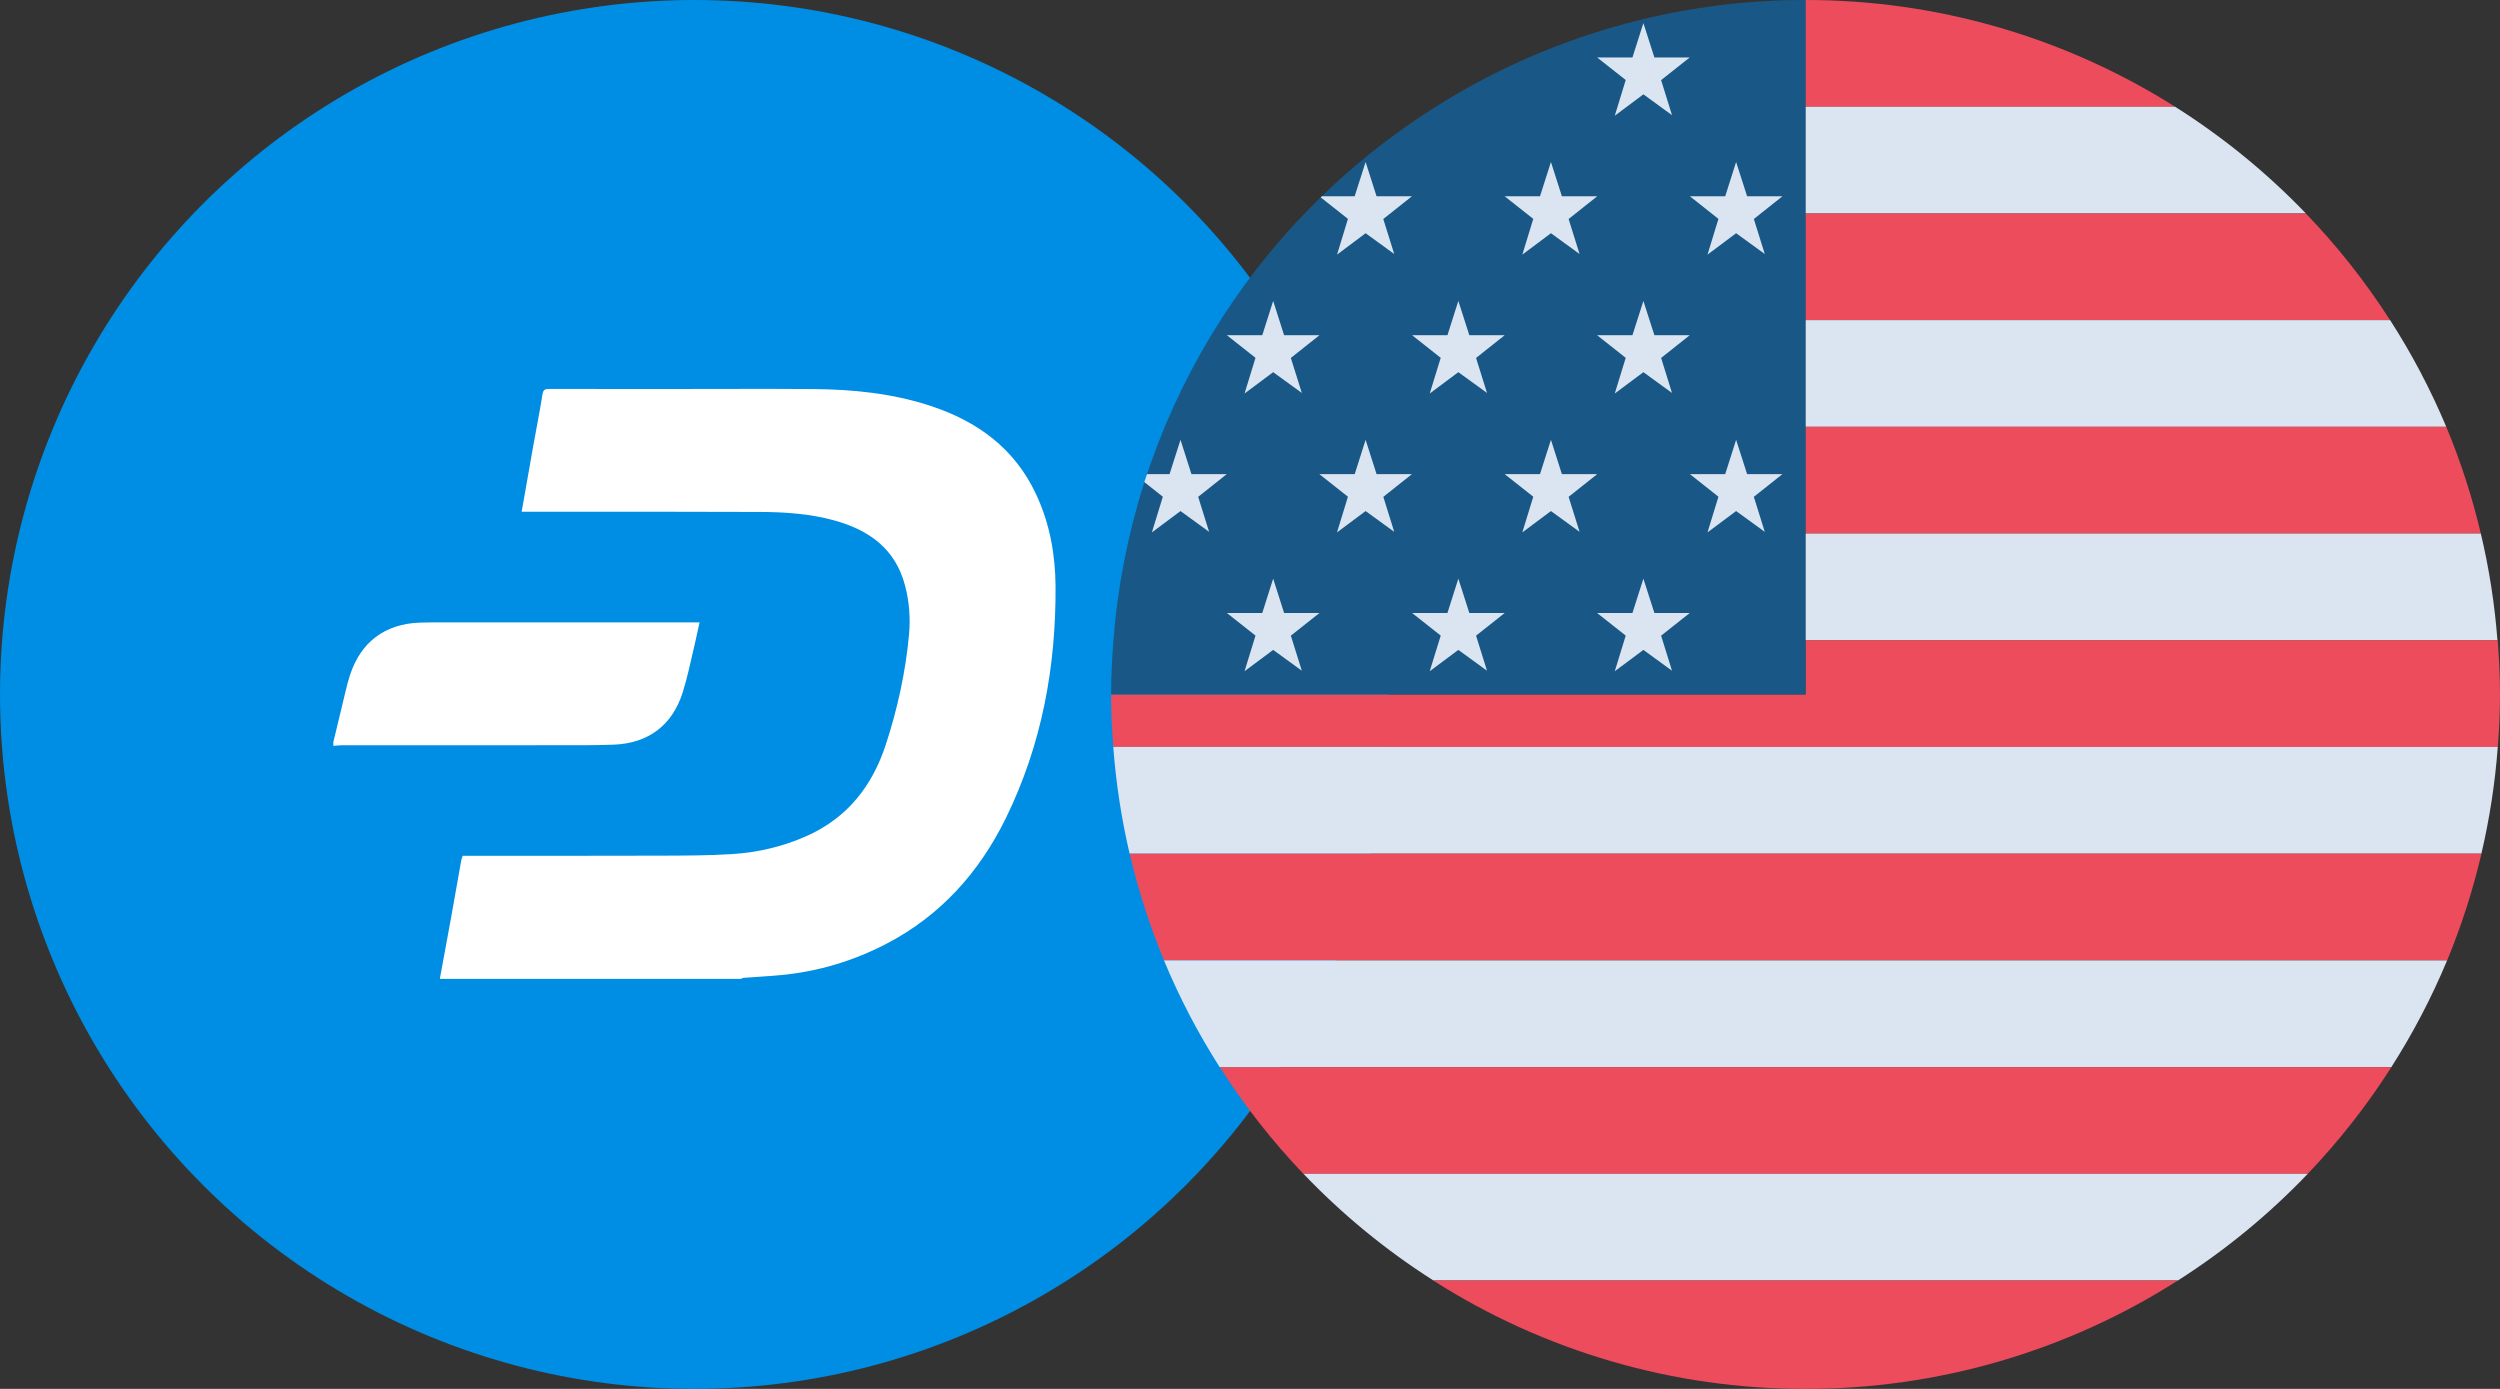
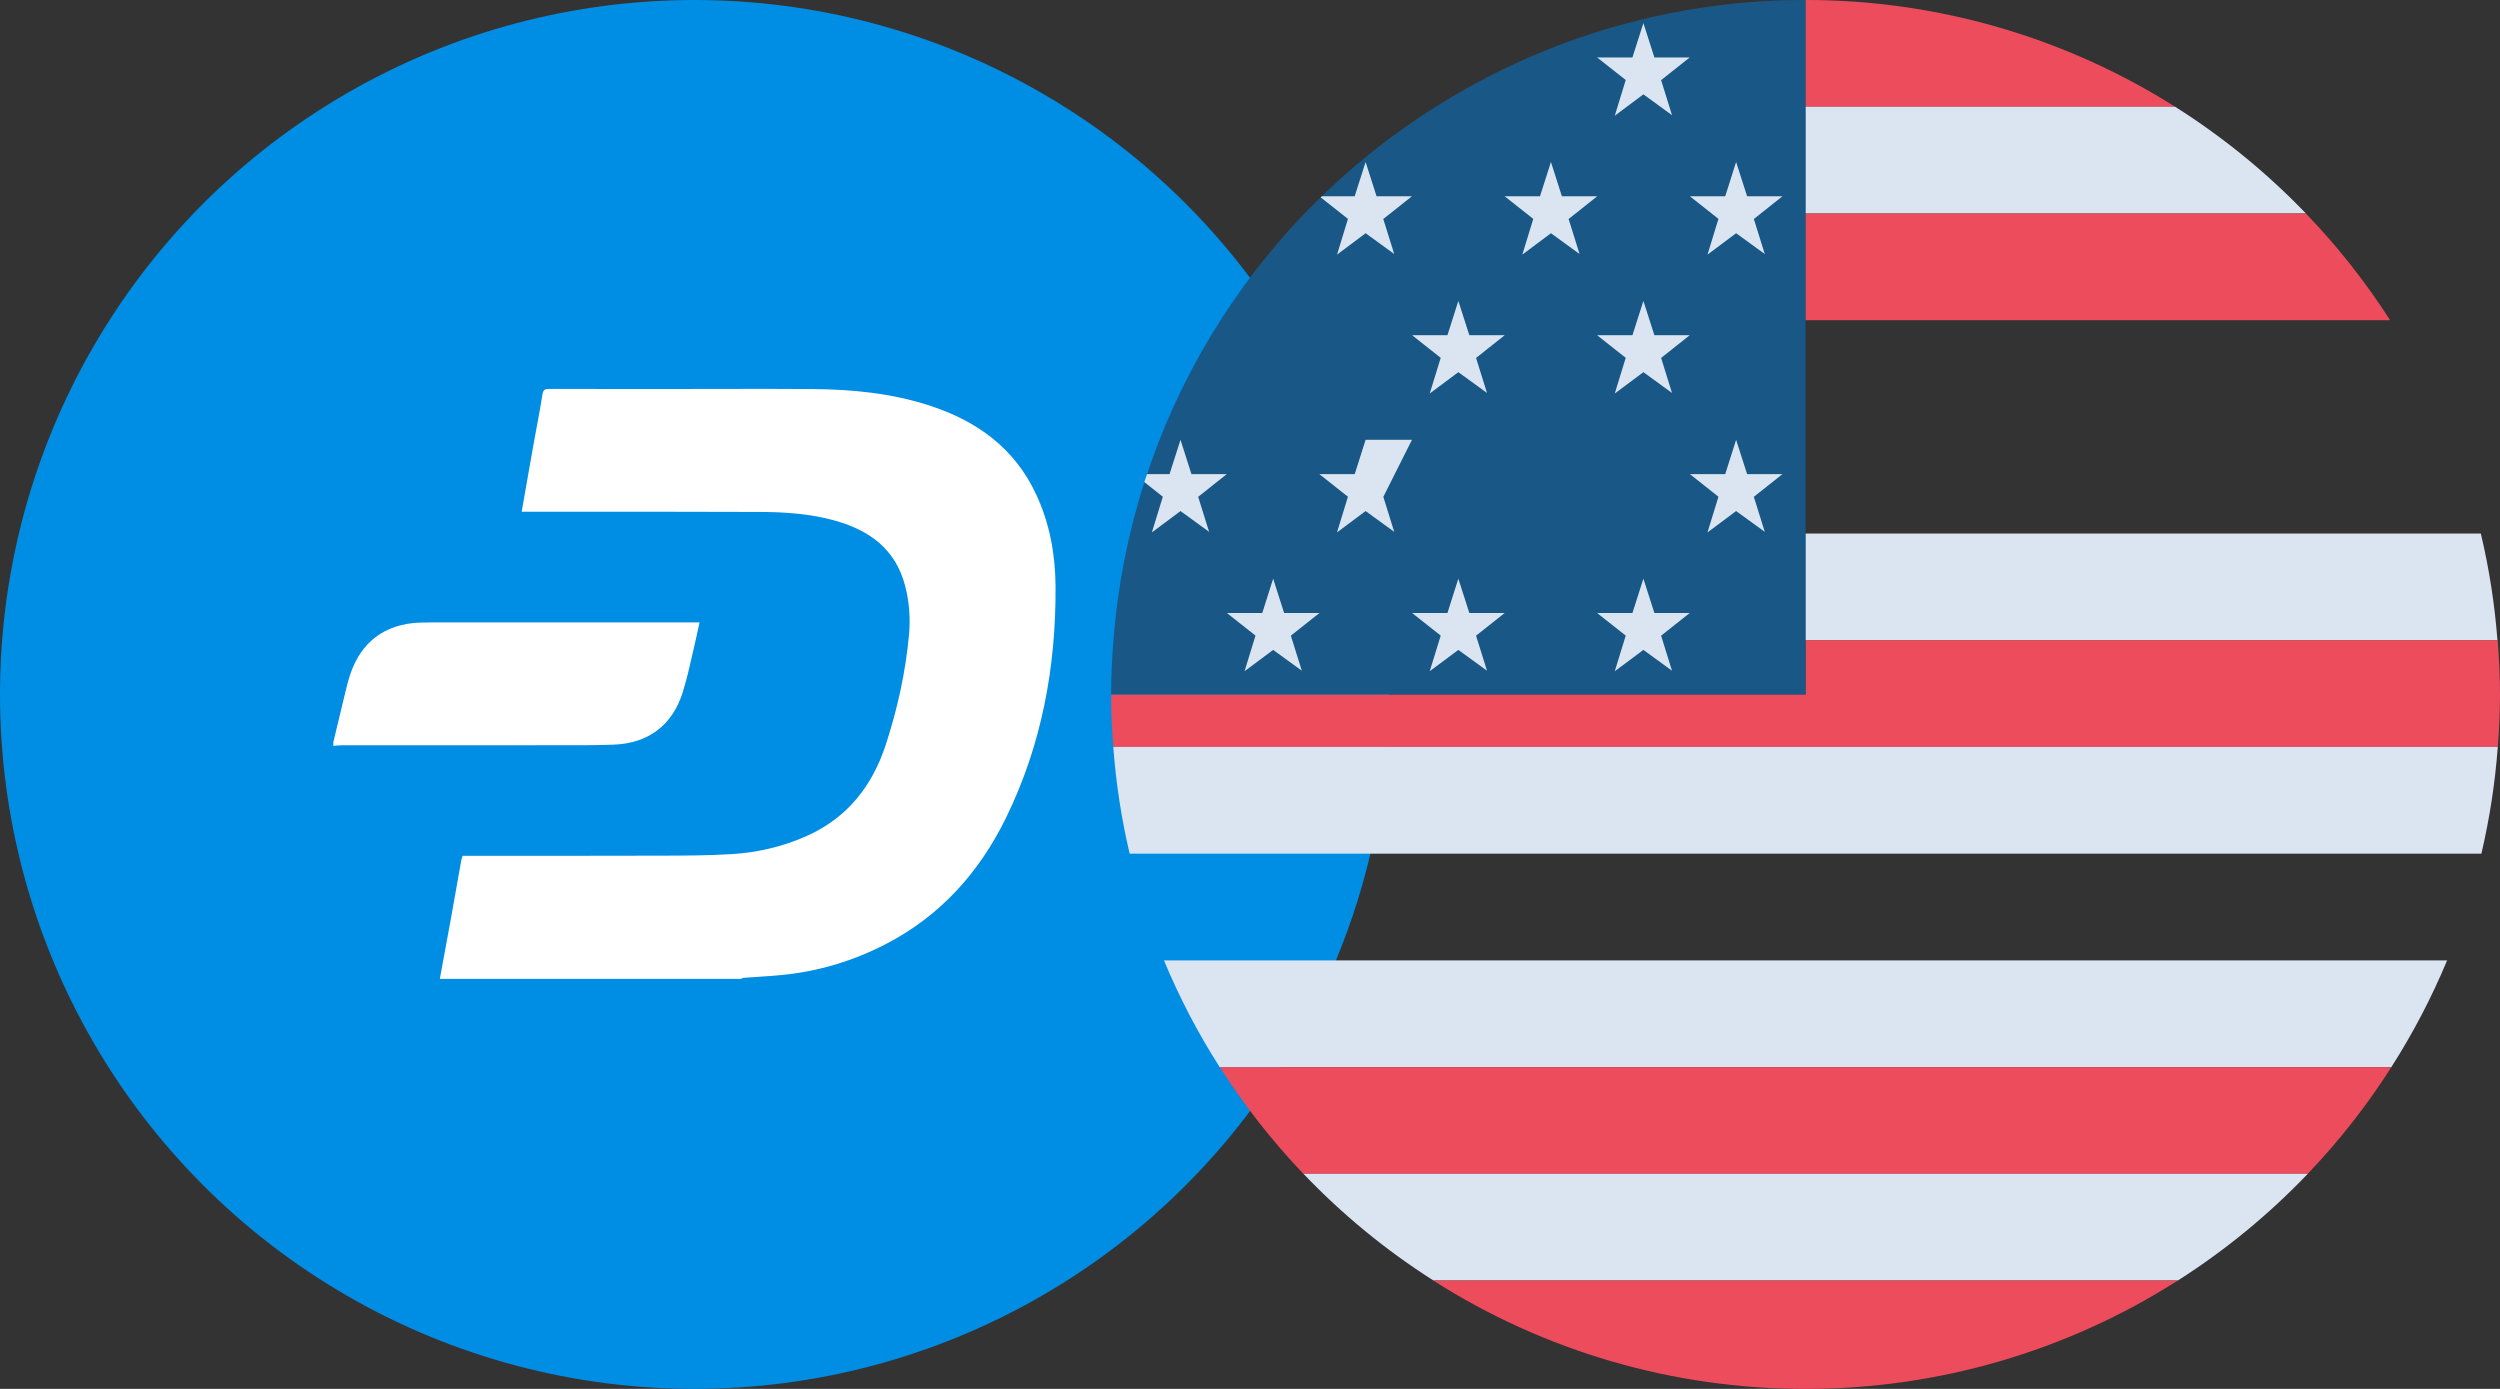
<svg xmlns="http://www.w3.org/2000/svg" width="45" height="25" viewBox="0 0 45 25" fill="none">
  <rect x="0" y="0" width="45" height="25" fill="#333333" stroke="none" />
  <circle cx="12.5" cy="12.5" r="12.5" fill="#008DE4" />
  <path d="M7.917 17.62C7.985 17.253 8.053 16.887 8.119 16.52C8.181 16.175 8.241 15.83 8.303 15.485C8.307 15.46 8.318 15.435 8.328 15.404H8.461C9.594 15.404 10.727 15.406 11.861 15.402C12.299 15.401 12.737 15.401 13.174 15.374C13.65 15.344 14.112 15.235 14.549 15.035C15.263 14.707 15.703 14.14 15.944 13.405C16.155 12.759 16.301 12.097 16.363 11.418C16.389 11.123 16.367 10.829 16.291 10.54C16.117 9.877 15.643 9.542 15.022 9.369C14.585 9.248 14.137 9.217 13.688 9.215C12.298 9.209 10.908 9.211 9.519 9.211C9.478 9.211 9.438 9.211 9.39 9.211C9.461 8.808 9.53 8.415 9.599 8.023C9.654 7.715 9.716 7.408 9.764 7.099C9.778 7.012 9.814 7 9.887 7.001C10.608 7.003 11.329 7.002 12.05 7.002C12.908 7.002 13.767 6.997 14.625 7.003C15.344 7.008 16.055 7.078 16.744 7.304C17.59 7.581 18.265 8.069 18.652 8.902C18.896 9.424 18.996 9.981 19 10.553C19.009 12.009 18.75 13.411 18.106 14.725C17.626 15.704 16.927 16.484 15.95 16.991C15.354 17.3 14.721 17.489 14.053 17.552C13.831 17.573 13.608 17.584 13.386 17.601C13.369 17.602 13.353 17.613 13.337 17.62H7.917Z" fill="white" />
  <path d="M6 13.359C6.074 13.048 6.148 12.737 6.224 12.427C6.246 12.336 6.269 12.246 6.298 12.157C6.492 11.558 6.925 11.23 7.558 11.207C7.728 11.201 7.9 11.203 8.07 11.203C9.526 11.203 10.982 11.203 12.438 11.203H12.592C12.556 11.363 12.526 11.514 12.49 11.664C12.426 11.932 12.371 12.203 12.288 12.465C12.099 13.06 11.666 13.38 11.046 13.404C10.864 13.41 10.682 13.414 10.5 13.414C9.048 13.415 7.596 13.415 6.143 13.415C6.096 13.415 6.048 13.422 6 13.426C6 13.404 6 13.381 6 13.359L6 13.359Z" fill="white" />
  <path d="M39.151 1.921C37.159 0.663 34.851 -0.003 32.496 8.51998e-06V1.921H39.151Z" fill="#ED4C5C" />
  <path d="M32.496 3.842H41.506C40.802 3.109 40.011 2.464 39.151 1.921H32.496V3.842Z" fill="#DAE5F1" />
  <path d="M32.496 5.764H43.022C42.581 5.075 42.073 4.432 41.506 3.843H32.496V5.764Z" fill="#ED4C5C" />
-   <path d="M32.496 7.683H44.033C43.752 7.014 43.414 6.371 43.022 5.762H32.496V7.683Z" fill="#DAE5F1" />
-   <path d="M32.496 9.604H44.655C44.5 8.947 44.292 8.305 44.033 7.683H32.496V9.604Z" fill="#ED4C5C" />
  <path d="M32.496 11.525H44.954C44.905 10.878 44.805 10.236 44.655 9.604H32.496V11.525Z" fill="#DAE5F1" />
  <path d="M44.958 11.523H32.5V12.499H20C20 12.817 20.015 13.132 20.039 13.445H44.961C44.984 13.132 45 12.817 45 12.499C45 12.17 44.983 11.846 44.958 11.523Z" fill="#ED4C5C" />
  <path d="M20.333 15.366H44.665C44.813 14.734 44.912 14.092 44.96 13.445H20.039C20.087 14.092 20.185 14.734 20.333 15.366Z" fill="#DAE5F1" />
-   <path d="M20.952 17.287H44.049C44.306 16.664 44.513 16.022 44.666 15.366H20.334C20.488 16.022 20.694 16.664 20.952 17.287Z" fill="#ED4C5C" />
  <path d="M21.954 19.208H43.044C43.434 18.598 43.77 17.955 44.048 17.287H20.951C21.229 17.955 21.564 18.598 21.954 19.208Z" fill="#DAE5F1" />
  <path d="M23.461 21.129H41.539C42.102 20.539 42.607 19.896 43.045 19.208H21.956C22.394 19.895 22.898 20.539 23.461 21.129Z" fill="#ED4C5C" />
  <path d="M25.8 23.048H39.203C40.056 22.505 40.841 21.86 41.54 21.128H23.462C24.161 21.86 24.946 22.505 25.8 23.048Z" fill="#DAE5F1" />
  <path d="M32.5 25C34.874 25.002 37.199 24.326 39.201 23.049H25.798C27.8 24.326 30.125 25.003 32.5 25Z" fill="#ED4C5C" />
  <path d="M25.845 1.921C24.194 2.957 22.809 4.365 21.802 6.033C20.794 7.701 20.191 9.582 20.042 11.525C20.017 11.847 20 12.171 20 12.5H32.5V9.34605e-06C30.145 -0.003 27.837 0.663 25.845 1.921Z" fill="#195886" />
  <path d="M29.581 0.416L29.779 1.034H30.415L29.9 1.442L30.096 2.073L29.581 1.698L29.066 2.083L29.263 1.44L28.748 1.034H29.384L29.581 0.416Z" fill="#DAE5F1" />
  <path d="M31.25 2.916L31.448 3.533H32.084L31.569 3.942L31.766 4.572L31.25 4.198L30.735 4.583L30.932 3.94L30.418 3.533H31.054L31.25 2.916Z" fill="#DAE5F1" />
  <path d="M27.917 2.916L28.114 3.533H28.75L28.235 3.942L28.432 4.572L27.917 4.198L27.402 4.583L27.599 3.94L27.084 3.533H27.72L27.917 2.916Z" fill="#DAE5F1" />
  <path d="M29.581 5.417L29.779 6.034H30.415L29.9 6.443L30.096 7.073L29.581 6.699L29.066 7.083L29.263 6.441L28.748 6.034H29.384L29.581 5.417Z" fill="#DAE5F1" />
  <path d="M26.25 5.417L26.448 6.034H27.084L26.569 6.443L26.766 7.073L26.25 6.699L25.735 7.083L25.933 6.441L25.418 6.034H26.054L26.25 5.417Z" fill="#DAE5F1" />
-   <path d="M22.917 5.417L23.114 6.034H23.75L23.235 6.443L23.433 7.073L22.917 6.699L22.402 7.083L22.599 6.441L22.084 6.034H22.721L22.917 5.417Z" fill="#DAE5F1" />
  <path d="M31.25 7.917L31.448 8.534H32.084L31.569 8.943L31.766 9.573L31.25 9.199L30.735 9.583L30.932 8.941L30.418 8.534H31.054L31.25 7.917Z" fill="#DAE5F1" />
-   <path d="M27.917 7.917L28.114 8.534H28.75L28.235 8.943L28.432 9.573L27.917 9.199L27.402 9.583L27.599 8.941L27.084 8.534H27.72L27.917 7.917Z" fill="#DAE5F1" />
-   <path d="M24.581 7.917L24.778 8.534H25.415L24.9 8.943L25.096 9.573L24.581 9.199L24.066 9.583L24.263 8.941L23.748 8.534H24.385L24.581 7.917Z" fill="#DAE5F1" />
+   <path d="M24.581 7.917H25.415L24.9 8.943L25.096 9.573L24.581 9.199L24.066 9.583L24.263 8.941L23.748 8.534H24.385L24.581 7.917Z" fill="#DAE5F1" />
  <path d="M29.581 10.416L29.779 11.034H30.415L29.9 11.442L30.096 12.073L29.581 11.698L29.066 12.082L29.263 11.441L28.748 11.034H29.384L29.581 10.416Z" fill="#DAE5F1" />
  <path d="M26.25 10.416L26.448 11.034H27.084L26.569 11.442L26.766 12.073L26.25 11.698L25.735 12.082L25.933 11.441L25.418 11.034H26.054L26.25 10.416Z" fill="#DAE5F1" />
  <path d="M22.917 10.416L23.114 11.034H23.75L23.235 11.442L23.433 12.073L22.917 11.698L22.402 12.082L22.599 11.441L22.084 11.034H22.721L22.917 10.416Z" fill="#DAE5F1" />
  <path d="M24.067 4.583L24.581 4.198L25.096 4.572L24.899 3.942L25.415 3.533H24.778L24.581 2.916L24.384 3.533H23.792C23.785 3.54 23.779 3.546 23.773 3.553L24.263 3.94L24.067 4.583Z" fill="#DAE5F1" />
  <path d="M20.734 9.583L21.249 9.199L21.764 9.573L21.567 8.943L22.082 8.534H21.446L21.249 7.917L21.052 8.534H20.646C20.629 8.582 20.612 8.629 20.597 8.677L20.931 8.941L20.734 9.583Z" fill="#DAE5F1" />
</svg>